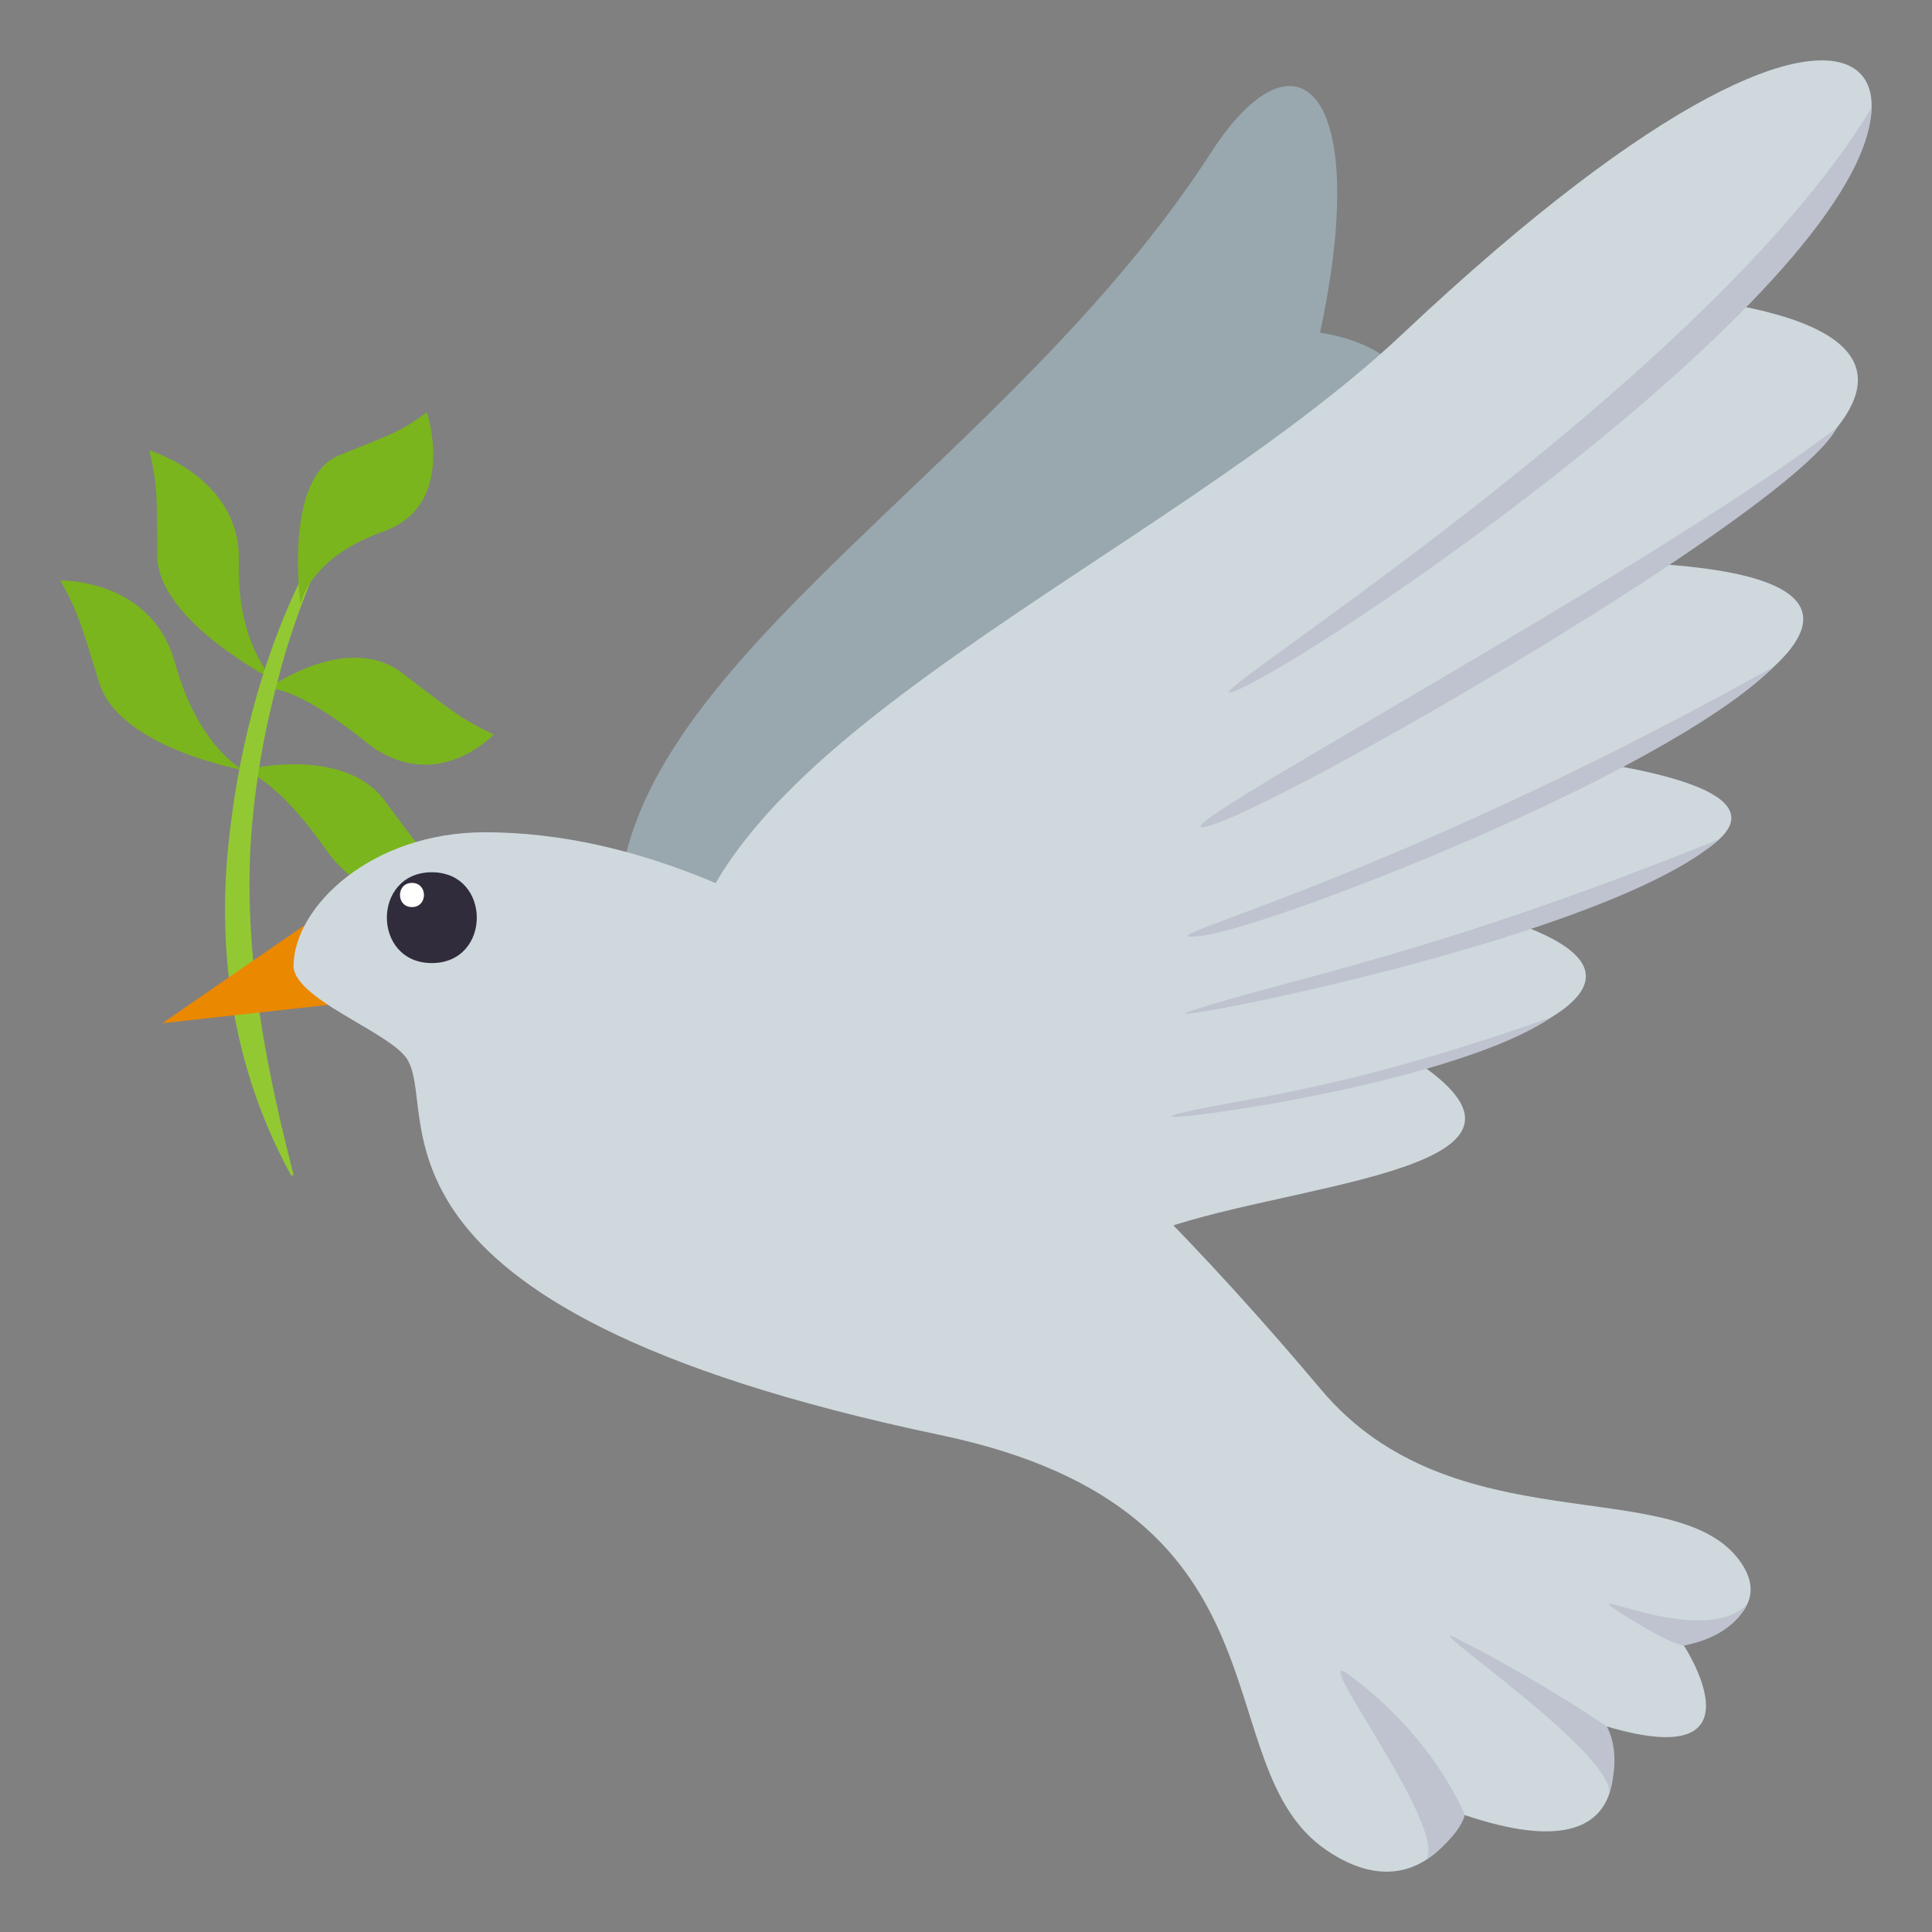
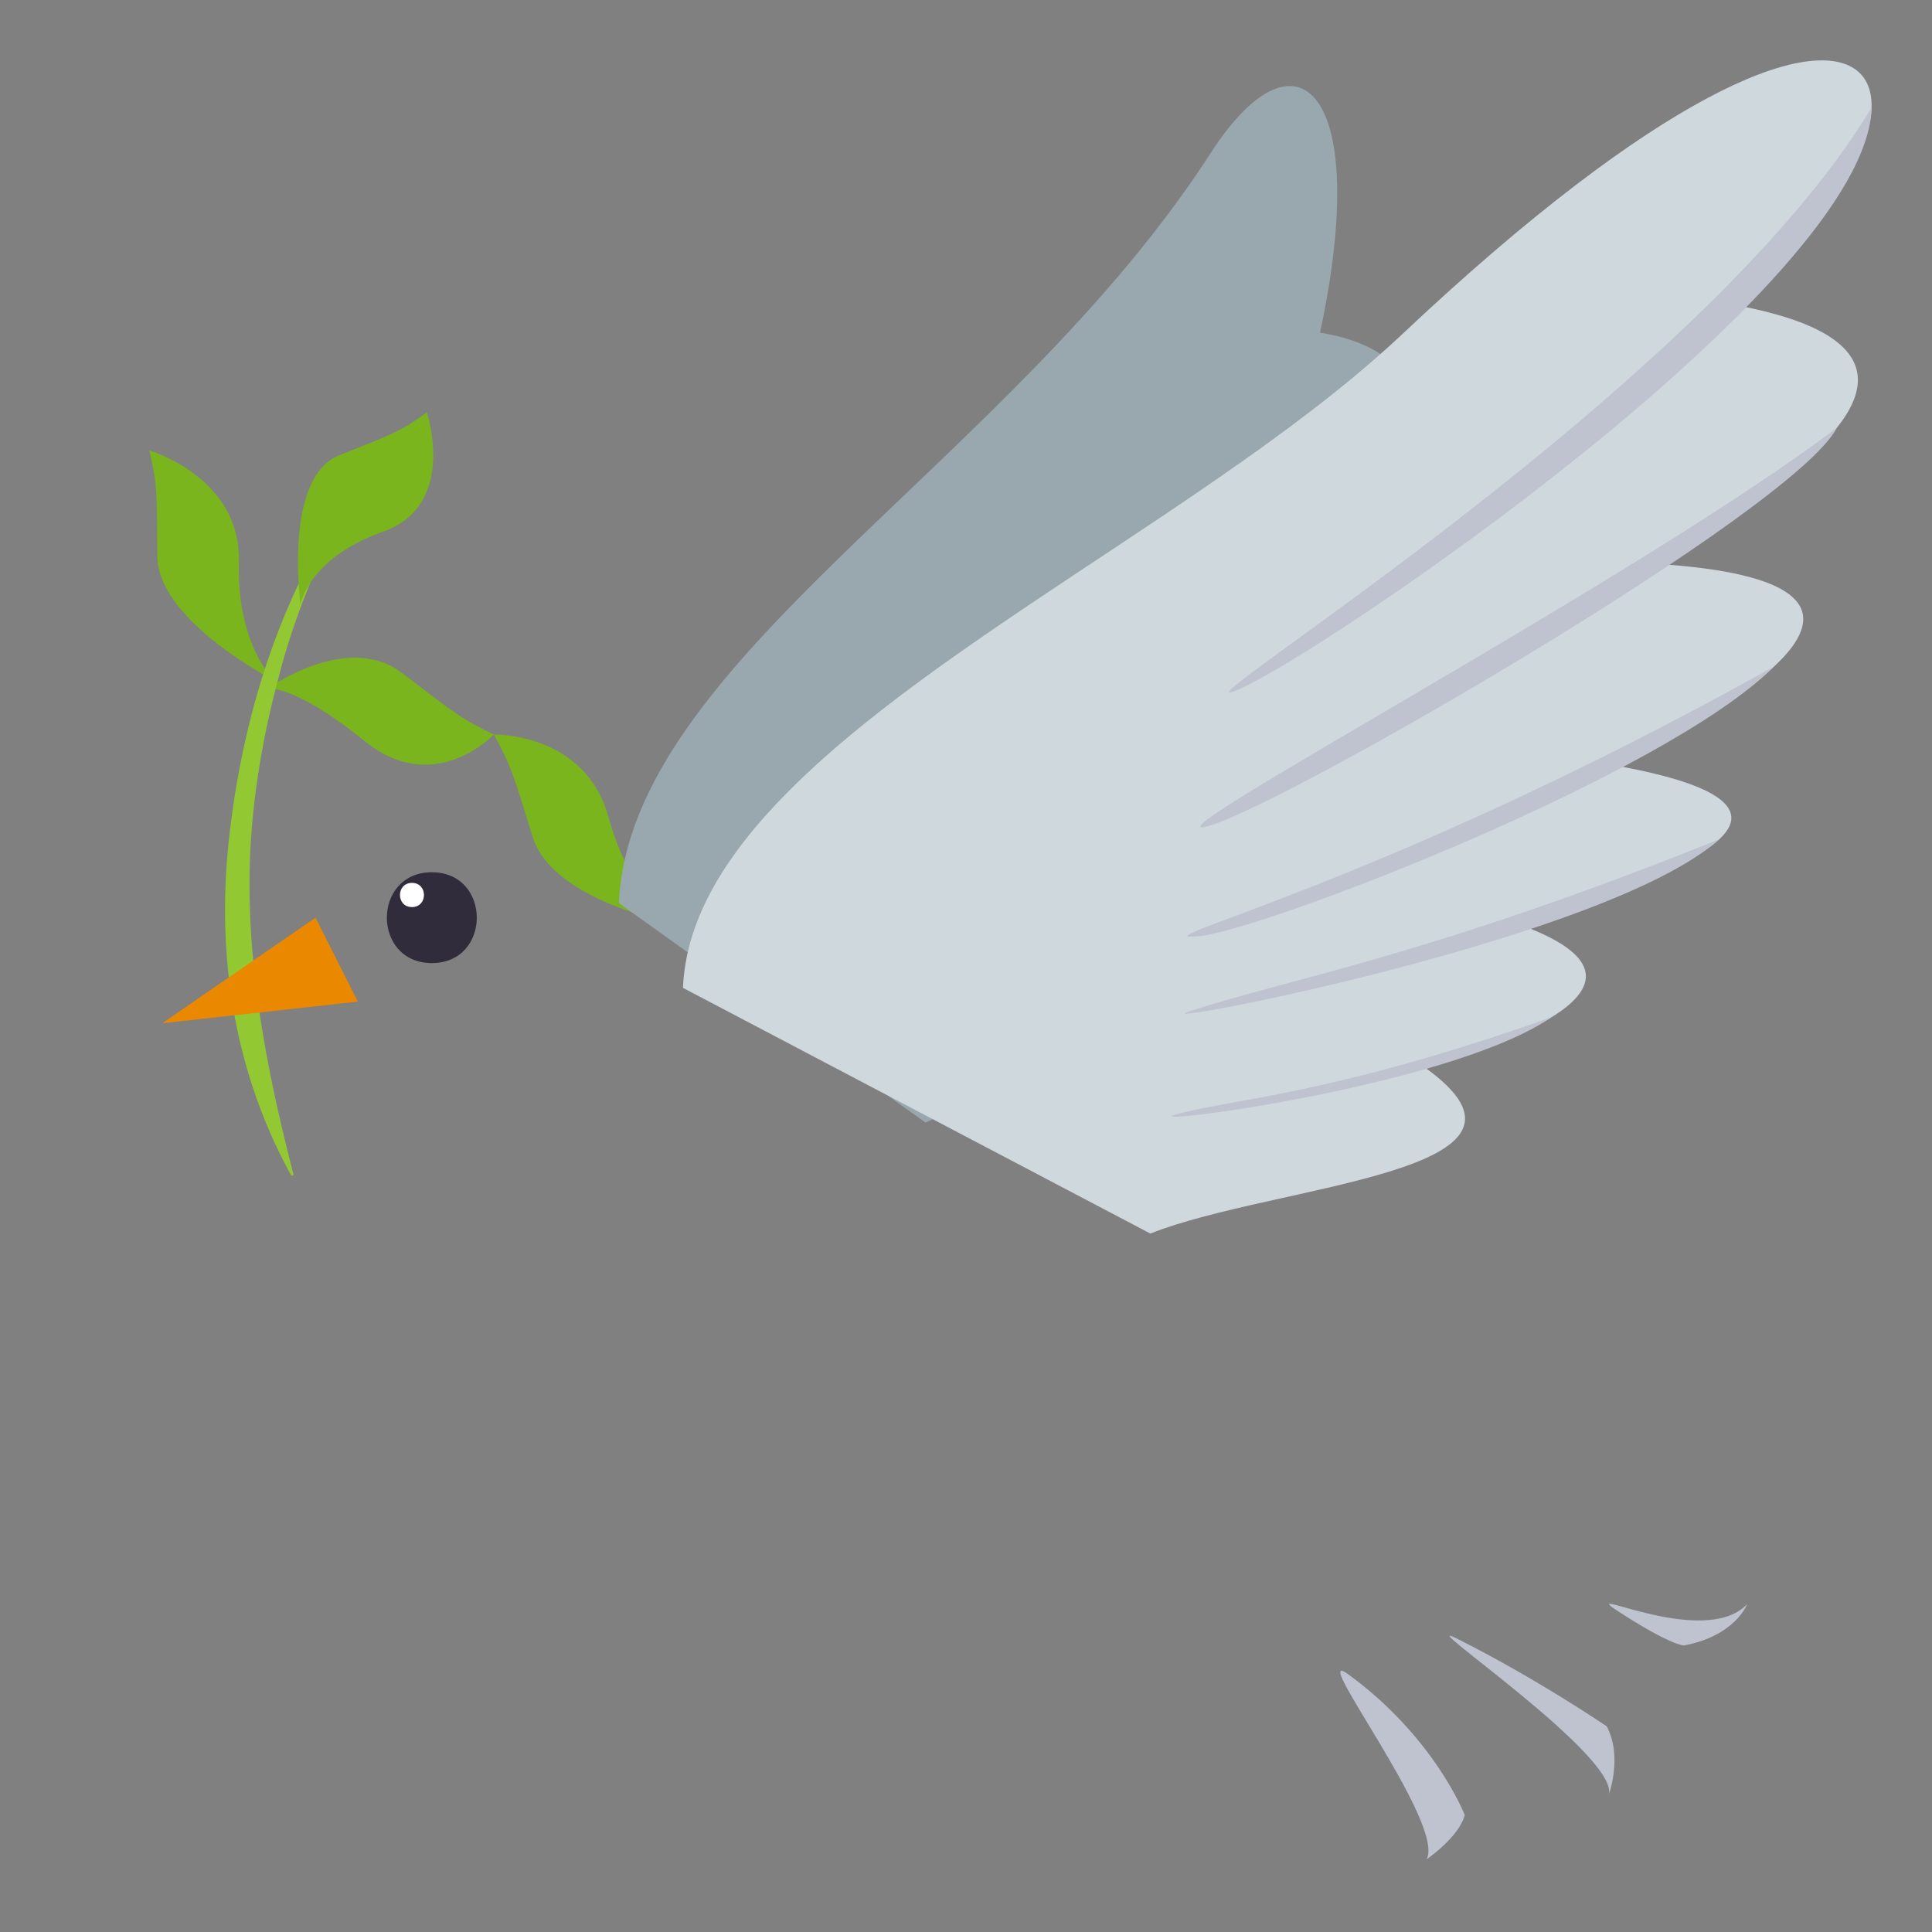
<svg xmlns="http://www.w3.org/2000/svg" width="64" height="64">
  <rect width="100%" height="100%" fill="#808080" stroke="none" />
-   <path fill="#7AB51D" d="M4.949 14.922s3.039.892 2.963 3.681c-.074 2.785 1.175 3.941 1.175 3.941s-3.863-1.971-3.876-4.127c-.01-2.156-.006-2.373-.262-3.495zm11.409 9.41s-1.97 2.095-4.279.217c-2.313-1.874-3.204-1.741-3.204-1.741s2.628-1.901 4.443-.514c1.817 1.389 1.995 1.533 3.04 2.038zM2 19.23s3.022-.076 3.797 2.728c.775 2.801 2.26 3.553 2.26 3.553s-4.1-.738-4.766-2.882c-.662-2.146-.723-2.36-1.291-3.399z" />
-   <path fill="#7AB51D" d="M15.121 29.343s-2.606 1.251-4.322-1.197c-1.717-2.443-2.742-2.635-2.742-2.635s3.303-.843 4.676 1.002c1.374 1.845 1.508 2.036 2.388 2.83z" />
+   <path fill="#7AB51D" d="M4.949 14.922s3.039.892 2.963 3.681c-.074 2.785 1.175 3.941 1.175 3.941s-3.863-1.971-3.876-4.127c-.01-2.156-.006-2.373-.262-3.495zm11.409 9.41s-1.97 2.095-4.279.217c-2.313-1.874-3.204-1.741-3.204-1.741s2.628-1.901 4.443-.514c1.817 1.389 1.995 1.533 3.04 2.038zs3.022-.076 3.797 2.728c.775 2.801 2.26 3.553 2.26 3.553s-4.1-.738-4.766-2.882c-.662-2.146-.723-2.36-1.291-3.399z" />
  <path fill="#92C932" d="M11.329 16.811c-2.004 2.968-3.214 6.72-3.679 10.455-.516 3.858-.059 7.939 2.002 11.683a.75.75 0 0 1 .076-.025c-.998-3.855-1.707-7.718-1.383-11.538.145-1.69.45-3.339.883-4.937.281-1.126.672-2.226 1.102-3.281.158-.389 1.178-2.057.999-2.357z" />
  <path fill="#7AB51D" d="M14.139 13.657s1.032 3.076-1.445 3.953c-2.478.876-2.739 2.408-2.739 2.408s-.583-4.199 1.292-4.941c1.872-.743 2.064-.81 2.892-1.42z" />
  <path fill="#EA8800" d="M10.451 30.399l-5.076 3.497 6.479-.716z" />
  <path fill="#99A8AE" d="M20.504 29.917c.338-8.036 12.968-14.561 19.605-24.852 2.861-4.436 5.344-2.086 3.619 5.953 11.533 1.873-8.947 24.523-13.071 26.168l-10.153-7.269z" />
  <path fill="#CFD8DD" d="M22.624 32.724c.338-8.035 15.898-14.184 23.836-21.662 17.161-16.169 19.19-6.943 10.573-1.035 11.534 1.876-2.686 8.623-2.686 8.623 12.662.605-.967 6.687-.967 6.687 10.6 1.841-3.367 5.177-3.367 5.177 7.025 2.352-2.861 4.814-2.861 4.814 5.007 3.527-4.922 3.891-9.045 5.535l-15.483-8.139z" />
-   <path fill="#CFD8DD" d="M9.723 31.976c.035-1.952 2.58-4.406 6.34-4.406 10.152 0 20.338 9.719 27.711 18.475 4.319 5.13 11.61 2.767 13.8 5.584 1.57 2.021-1.794 2.881-1.794 2.881s2.803 4.271-2.554 2.68c0 0 1.739 5.115-4.704 2.936 0 0-1.453 3.262-4.553 1.183-4.178-2.804-.756-11.245-12.816-13.771-20.303-4.26-16.417-10.887-17.727-12.537-.699-.881-3.723-1.943-3.703-3.025z" />
  <path fill="#302C3B" d="M14.305 31.903c-1.986 0-1.986-3.008 0-3.008s1.986 3.008 0 3.008z" />
  <path fill="#FFF" d="M13.647 30.048c-.53 0-.53-.801 0-.801s.53.801 0 .801z" />
  <path fill="#BEC3CF" d="M40.979 22.861C38.307 23.976 56.368 12.951 62 3.563c-.146 5.87-18.242 18.139-21.021 19.298zm-.976 4.511c-2.435.647 14.366-8.271 20.849-13.207-1.393 2.744-18.373 12.549-20.849 13.207zm-.248 3.635c-2.437.25 5.909-1.607 19.015-8.929-3.634 3.632-16.908 8.713-19.015 8.929zm-.38 2.506c3.243-1.081 7.916-1.817 17.578-5.713-3.682 3.316-19.214 6.258-17.578 5.713zm-.389 3.394c1.926-.517 5.201-.653 12.414-3.213-3.402 2.338-14.087 3.662-12.414 3.213zm9.535 23.217s-.985-2.562-3.857-4.66c-1.4-1.023 3.234 4.947 2.594 6.129 0 0 1.077-.735 1.263-1.469zm4.705-2.936s-2.31-1.578-4.981-2.916c-1.578-.789 5.666 4.075 5.024 5.256 0 0 .506-1.298-.043-2.34zm2.553-2.679s-.434 0-2.178-1.134c-1.463-.951 2.842 1.269 4.274-.233.001 0-.386 1.047-2.096 1.367z" />
</svg>